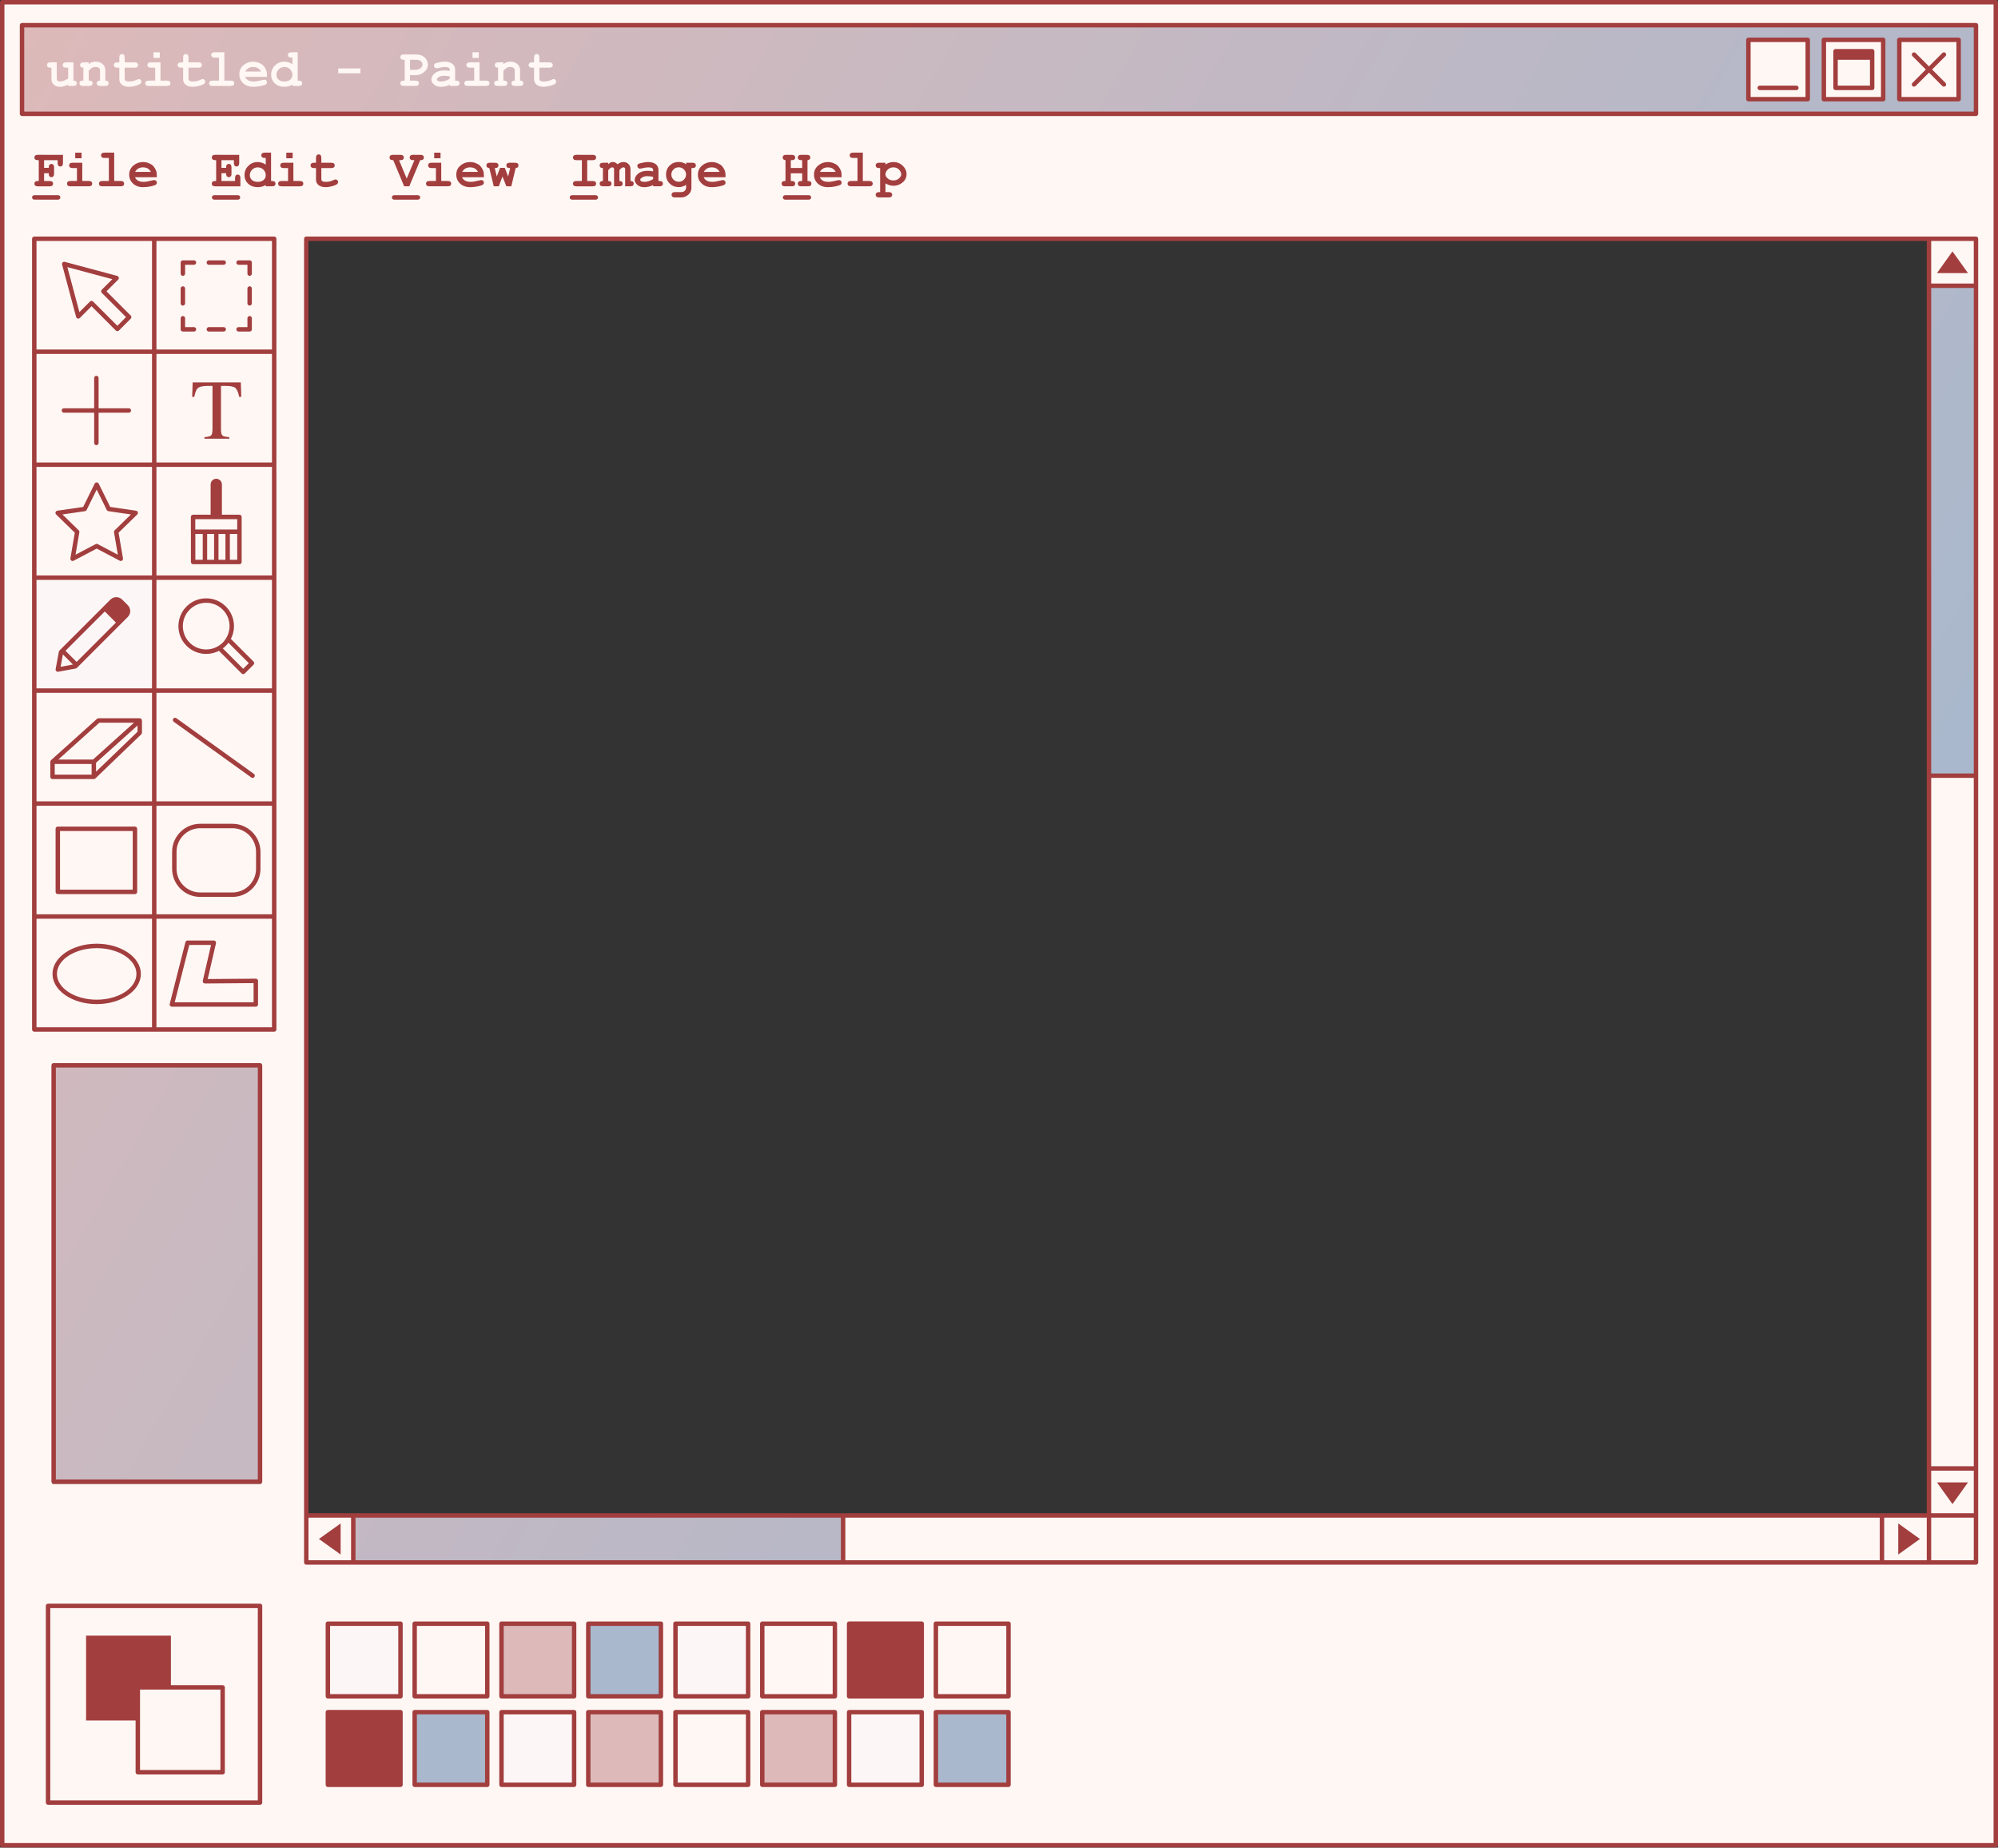
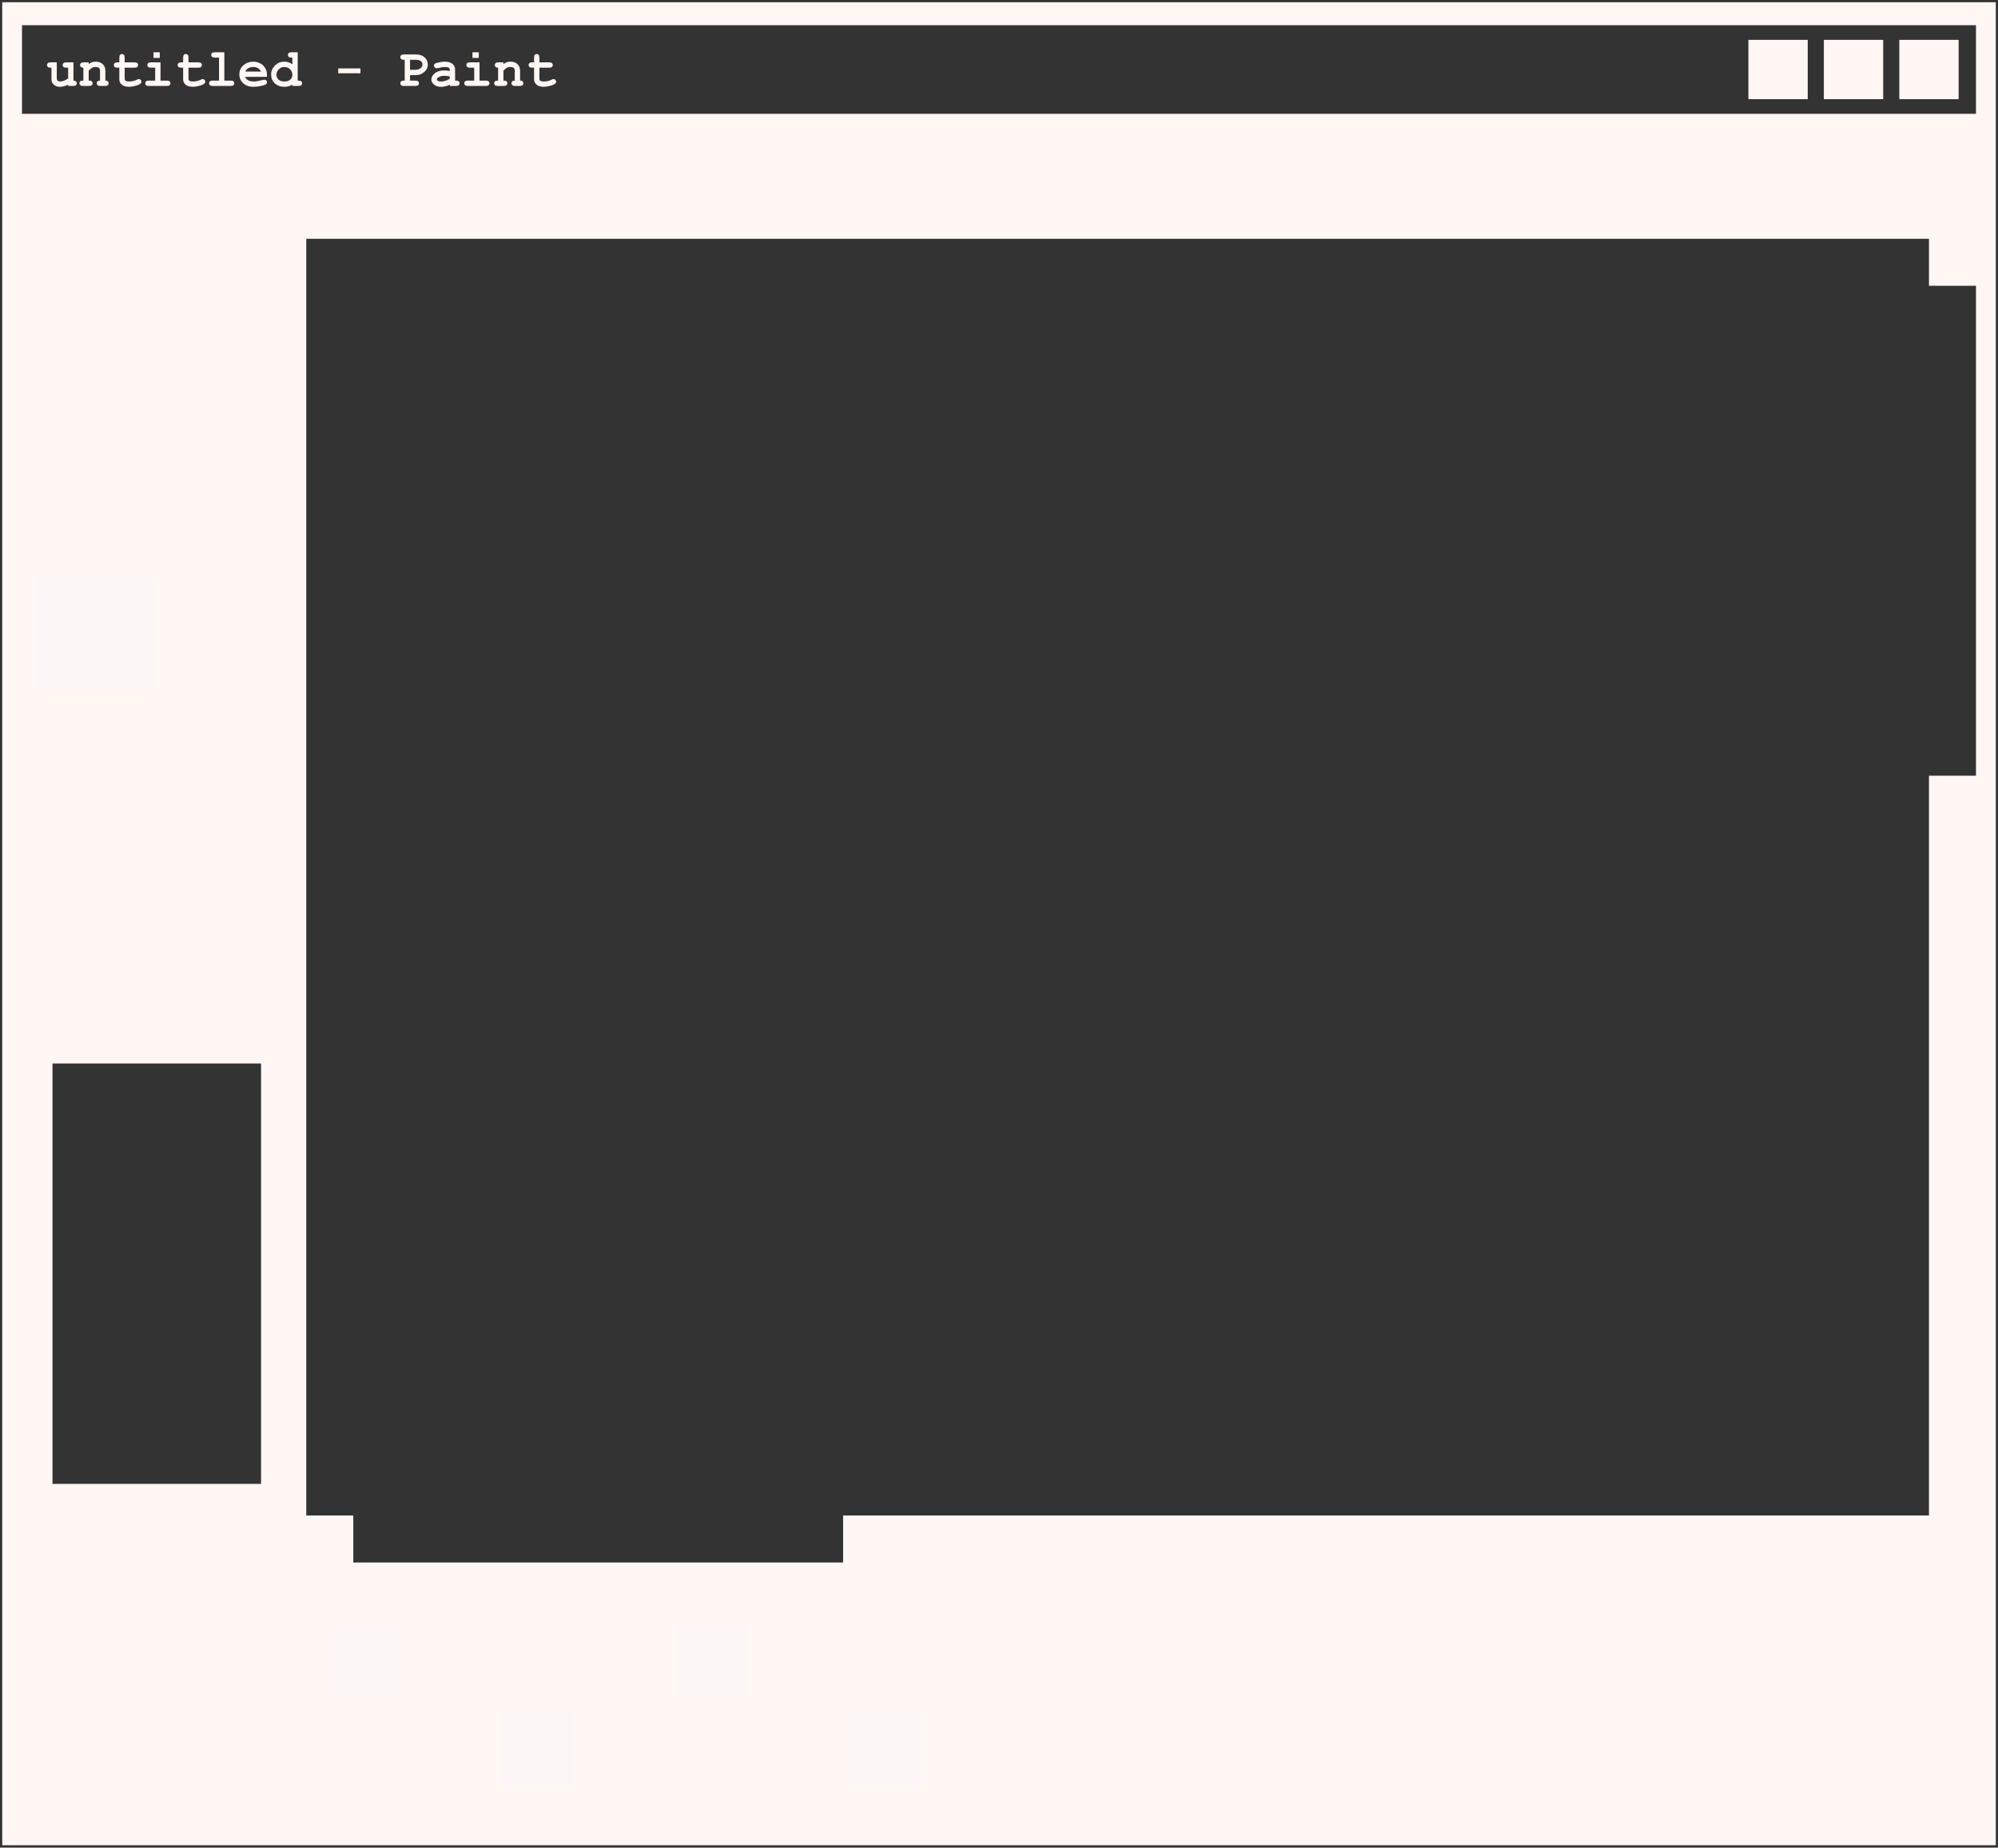
<svg xmlns="http://www.w3.org/2000/svg" xmlns:xlink="http://www.w3.org/1999/xlink" fill="#000000" height="417" preserveAspectRatio="xMidYMid meet" version="1" viewBox="0.0 0.0 451.0 417.0" width="451" zoomAndPan="magnify">
  <rect x="0.0" y="0.0" width="451.0" height="417.0" fill="#333333" stroke="none" />
  <g>
    <linearGradient gradientUnits="userSpaceOnUse" id="a" x1="-10.315" x2="393.823" xlink:actuate="onLoad" xlink:show="other" xlink:type="simple" y1="32.162" y2="265.492">
      <stop offset="0" stop-color="#ddb9b9" />
      <stop offset="1" stop-color="#a9b8cd" />
    </linearGradient>
-     <path d="M446.03,25.688H4.97v-20h441.06V25.688z M446.03,64.497h-10.611v110.569h10.611V64.497z M190.314,352.644v-10.611H79.744v10.611H190.314z M58.925,240.024H11.852v94.882h47.074V240.024z" fill="url(#a)" />
  </g>
  <g id="change1_1">
    <path d="M97.972,19.084c0.402,0.342,0.926,0.513,1.57,0.513c0.297,0,0.627-0.04,0.99-0.12s0.695-0.2,0.996-0.36 v0.281h1.406c0.289,0,0.495-0.056,0.618-0.167s0.185-0.255,0.185-0.431c0-0.18-0.062-0.325-0.185-0.437s-0.329-0.167-0.618-0.167 h-0.205v-2.473c0-0.559-0.206-0.999-0.618-1.321s-0.991-0.483-1.737-0.483c-0.25,0-0.529,0.024-0.838,0.073 s-0.611,0.114-0.908,0.196c-0.223,0.062-0.369,0.116-0.439,0.161s-0.125,0.104-0.164,0.179s-0.059,0.162-0.059,0.264 c0,0.18,0.056,0.327,0.167,0.442s0.247,0.173,0.407,0.173c0.117,0,0.281-0.025,0.492-0.076c0.566-0.141,1.027-0.211,1.383-0.211 c0.434,0,0.728,0.057,0.882,0.17s0.231,0.26,0.231,0.439v0.287c-0.477-0.078-0.896-0.117-1.26-0.117 c-0.906,0-1.616,0.216-2.13,0.647s-0.771,0.899-0.771,1.403C97.369,18.364,97.57,18.742,97.972,19.084z M98.939,17.464 c0.352-0.238,0.771-0.357,1.26-0.357c0.406,0,0.85,0.047,1.33,0.141v0.516c-0.285,0.195-0.61,0.35-0.976,0.463 s-0.692,0.17-0.981,0.17c-0.34,0-0.607-0.064-0.803-0.193c-0.105-0.07-0.158-0.162-0.158-0.275 C98.611,17.771,98.72,17.616,98.939,17.464z M104.983,19.23c-0.123-0.111-0.185-0.257-0.185-0.437c0-0.176,0.062-0.319,0.185-0.431 s0.329-0.167,0.618-0.167h1.441v-2.918h-0.967c-0.285,0-0.49-0.056-0.615-0.167s-0.188-0.257-0.188-0.437 c0-0.176,0.062-0.319,0.185-0.431s0.329-0.167,0.618-0.167h2.168v4.119h1.441c0.289,0,0.495,0.056,0.618,0.167 s0.185,0.257,0.185,0.437c0,0.176-0.062,0.319-0.185,0.431s-0.329,0.167-0.618,0.167h-4.084 C105.312,19.397,105.106,19.342,104.983,19.23z M108.08,13.069h-1.43v-1.271h1.43V13.069z M119.502,15.111 c-0.123-0.111-0.185-0.257-0.185-0.437c0-0.176,0.062-0.319,0.185-0.431s0.329-0.167,0.618-0.167h0.434v-1.084 c0-0.289,0.056-0.495,0.167-0.618s0.257-0.185,0.437-0.185c0.176,0,0.319,0.062,0.431,0.185s0.167,0.329,0.167,0.618v1.084h2.221 c0.289,0,0.495,0.056,0.618,0.167s0.185,0.257,0.185,0.437c0,0.176-0.062,0.319-0.185,0.431s-0.329,0.167-0.618,0.167h-2.221v2.408 c0,0.258,0.053,0.428,0.158,0.51c0.164,0.129,0.457,0.193,0.879,0.193c0.613,0,1.18-0.131,1.699-0.393 c0.199-0.102,0.355-0.152,0.469-0.152c0.156,0,0.292,0.059,0.407,0.176s0.173,0.26,0.173,0.428c0,0.156-0.062,0.291-0.188,0.404 c-0.191,0.184-0.569,0.353-1.134,0.507s-1.04,0.231-1.427,0.231c-0.746,0-1.306-0.161-1.679-0.483s-0.56-0.718-0.56-1.187v-2.643 h-0.434C119.832,15.278,119.625,15.223,119.502,15.111z M425.083,22.383h-13.391V8.992h13.391V22.383z M408.05,22.383h-13.391 V8.992h13.391V22.383z M112.433,18.196v-2.918c-0.254,0-0.441-0.057-0.562-0.17s-0.182-0.258-0.182-0.434s0.062-0.319,0.185-0.431 s0.329-0.167,0.618-0.167h1.143v0.404c0.219-0.188,0.46-0.328,0.724-0.422s0.55-0.141,0.858-0.141c0.711,0,1.273,0.221,1.688,0.662 c0.328,0.352,0.492,0.812,0.492,1.383v2.232c0.254,0,0.441,0.056,0.562,0.167s0.182,0.257,0.182,0.437 c0,0.176-0.062,0.319-0.185,0.431s-0.329,0.167-0.618,0.167h-1.084c-0.289,0-0.495-0.056-0.618-0.167s-0.185-0.257-0.185-0.437 c0-0.176,0.061-0.319,0.182-0.431s0.309-0.167,0.562-0.167v-2.268c0-0.262-0.07-0.453-0.211-0.574 c-0.184-0.156-0.459-0.234-0.826-0.234c-0.277,0-0.521,0.054-0.729,0.161s-0.474,0.335-0.794,0.683v2.232 c0.309,0,0.508,0.029,0.598,0.088c0.191,0.117,0.287,0.289,0.287,0.516c0,0.176-0.062,0.319-0.185,0.431s-0.329,0.167-0.618,0.167 h-1.365c-0.289,0-0.495-0.056-0.618-0.167s-0.185-0.257-0.185-0.437c0-0.219,0.094-0.389,0.281-0.51 C111.923,18.226,112.125,18.196,112.433,18.196z M442.115,22.383h-13.391V8.992h13.391V22.383z M40.29,15.111 c-0.123-0.111-0.185-0.257-0.185-0.437c0-0.176,0.062-0.319,0.185-0.431s0.329-0.167,0.618-0.167h0.434v-1.084 c0-0.289,0.056-0.495,0.167-0.618s0.257-0.185,0.437-0.185c0.176,0,0.319,0.062,0.431,0.185s0.167,0.329,0.167,0.618v1.084h2.221 c0.289,0,0.495,0.056,0.618,0.167s0.185,0.257,0.185,0.437c0,0.176-0.062,0.319-0.185,0.431s-0.329,0.167-0.618,0.167h-2.221v2.408 c0,0.258,0.053,0.428,0.158,0.51c0.164,0.129,0.457,0.193,0.879,0.193c0.613,0,1.18-0.131,1.699-0.393 c0.199-0.102,0.355-0.152,0.469-0.152c0.156,0,0.292,0.059,0.407,0.176s0.173,0.26,0.173,0.428c0,0.156-0.062,0.291-0.188,0.404 c-0.191,0.184-0.569,0.353-1.134,0.507s-1.04,0.231-1.427,0.231c-0.746,0-1.306-0.161-1.679-0.483s-0.56-0.718-0.56-1.187v-2.643 h-0.434C40.619,15.278,40.413,15.223,40.29,15.111z M91.164,18.196c-0.285,0-0.49,0.056-0.615,0.167s-0.188,0.255-0.188,0.431 c0,0.18,0.062,0.325,0.185,0.437s0.329,0.167,0.618,0.167h2.602c0.289,0,0.495-0.056,0.618-0.167s0.185-0.255,0.185-0.431 c0-0.18-0.062-0.325-0.185-0.437s-0.329-0.167-0.618-0.167h-1.213V16.96h1.137c0.484,0,0.874-0.058,1.169-0.173 s0.584-0.287,0.867-0.516s0.485-0.46,0.606-0.694c0.16-0.312,0.24-0.645,0.24-0.996c0-0.637-0.237-1.177-0.712-1.62 s-1.118-0.665-1.931-0.665l-2.766-0.006c-0.289,0-0.495,0.056-0.618,0.167s-0.185,0.257-0.185,0.437s0.062,0.325,0.185,0.437 s0.329,0.167,0.618,0.167h0.188v4.699H91.164z M92.552,13.497h1.383c0.461,0,0.815,0.105,1.063,0.316s0.372,0.457,0.372,0.738 c0,0.332-0.153,0.616-0.46,0.853s-0.722,0.354-1.245,0.354h-1.113V13.497z M18.818,18.196v-2.918c-0.254,0-0.441-0.057-0.562-0.17 s-0.182-0.258-0.182-0.434s0.062-0.319,0.185-0.431s0.329-0.167,0.618-0.167h1.143v0.404c0.219-0.188,0.46-0.328,0.724-0.422 s0.55-0.141,0.858-0.141c0.711,0,1.273,0.221,1.688,0.662c0.328,0.352,0.492,0.812,0.492,1.383v2.232 c0.254,0,0.441,0.056,0.562,0.167s0.182,0.257,0.182,0.437c0,0.176-0.062,0.319-0.185,0.431s-0.329,0.167-0.618,0.167h-1.084 c-0.289,0-0.495-0.056-0.618-0.167s-0.185-0.257-0.185-0.437c0-0.176,0.061-0.319,0.182-0.431s0.309-0.167,0.562-0.167v-2.268 c0-0.262-0.07-0.453-0.211-0.574c-0.184-0.156-0.459-0.234-0.826-0.234c-0.277,0-0.521,0.054-0.729,0.161s-0.474,0.335-0.794,0.683 v2.232c0.309,0,0.508,0.029,0.598,0.088c0.191,0.117,0.287,0.289,0.287,0.516c0,0.176-0.062,0.319-0.185,0.431 s-0.329,0.167-0.618,0.167h-1.365c-0.289,0-0.495-0.056-0.618-0.167s-0.185-0.257-0.185-0.437c0-0.219,0.094-0.389,0.281-0.51 C18.308,18.226,18.509,18.196,18.818,18.196z M10.793,15.111c-0.123-0.111-0.185-0.257-0.185-0.437 c0-0.176,0.062-0.319,0.185-0.431s0.329-0.167,0.618-0.167h1.406v3.574c0,0.254,0.062,0.44,0.185,0.56s0.312,0.179,0.565,0.179 c0.242,0,0.503-0.048,0.782-0.144s0.624-0.269,1.034-0.519v-2.449h-0.434c-0.289,0-0.495-0.056-0.618-0.167 s-0.185-0.257-0.185-0.437c0-0.176,0.062-0.319,0.185-0.431s0.329-0.167,0.618-0.167h1.635v4.119c0.254,0,0.441,0.057,0.562,0.17 s0.182,0.258,0.182,0.434s-0.062,0.319-0.185,0.431s-0.329,0.167-0.618,0.167h-1.143v-0.275c-0.344,0.156-0.672,0.273-0.984,0.352 s-0.609,0.117-0.891,0.117c-0.395,0-0.736-0.083-1.025-0.249s-0.518-0.396-0.686-0.688c-0.121-0.211-0.182-0.475-0.182-0.791 v-2.584h-0.205C11.123,15.278,10.917,15.223,10.793,15.111z M32.971,19.23c-0.123-0.111-0.185-0.257-0.185-0.437 c0-0.176,0.062-0.319,0.185-0.431s0.329-0.167,0.618-0.167h1.441v-2.918h-0.967c-0.285,0-0.49-0.056-0.615-0.167 s-0.188-0.257-0.188-0.437c0-0.176,0.062-0.319,0.185-0.431s0.329-0.167,0.618-0.167h2.168v4.119h1.441 c0.289,0,0.495,0.056,0.618,0.167s0.185,0.257,0.185,0.437c0,0.176-0.062,0.319-0.185,0.431s-0.329,0.167-0.618,0.167h-4.084 C33.3,19.397,33.094,19.342,32.971,19.23z M0.5,0.5v415.963h450V0.5H0.5z M58.925,334.906H11.852v-94.882h47.074V334.906z M446.03,175.066h-10.611v166.968H190.314v10.611H79.744v-10.611H69.134V53.886h366.286v10.611h10.611V175.066z M446.03,25.688 H4.97v-20h441.06V25.688z M25.887,15.111c-0.123-0.111-0.185-0.257-0.185-0.437c0-0.176,0.062-0.319,0.185-0.431 s0.329-0.167,0.618-0.167h0.434v-1.084c0-0.289,0.056-0.495,0.167-0.618s0.257-0.185,0.437-0.185c0.176,0,0.319,0.062,0.431,0.185 s0.167,0.329,0.167,0.618v1.084h2.221c0.289,0,0.495,0.056,0.618,0.167s0.185,0.257,0.185,0.437c0,0.176-0.062,0.319-0.185,0.431 s-0.329,0.167-0.618,0.167H28.14v2.408c0,0.258,0.053,0.428,0.158,0.51c0.164,0.129,0.457,0.193,0.879,0.193 c0.613,0,1.18-0.131,1.699-0.393c0.199-0.102,0.355-0.152,0.469-0.152c0.156,0,0.292,0.059,0.407,0.176s0.173,0.26,0.173,0.428 c0,0.156-0.062,0.291-0.188,0.404c-0.191,0.184-0.569,0.353-1.134,0.507s-1.04,0.231-1.427,0.231c-0.746,0-1.306-0.161-1.679-0.483 s-0.56-0.718-0.56-1.187v-2.643h-0.434C26.216,15.278,26.01,15.223,25.887,15.111z M64.21,19.591c0.32,0,0.63-0.041,0.929-0.123 s0.585-0.203,0.858-0.363v0.293h1.406c0.289,0,0.495-0.056,0.618-0.167s0.185-0.255,0.185-0.431c0-0.18-0.062-0.325-0.188-0.437 s-0.33-0.167-0.615-0.167h-0.205v-6.398h-1.406c-0.289,0-0.495,0.056-0.618,0.167s-0.185,0.257-0.185,0.437 c0,0.176,0.062,0.319,0.185,0.431s0.329,0.167,0.618,0.167h0.205v1.494c-0.293-0.191-0.59-0.335-0.891-0.431 s-0.607-0.144-0.92-0.144c-0.832,0-1.537,0.287-2.115,0.861s-0.867,1.268-0.867,2.08c0,0.777,0.275,1.427,0.826,1.948 S63.308,19.591,64.21,19.591z M62.927,15.636c0.348-0.344,0.771-0.516,1.271-0.516c0.504,0,0.93,0.172,1.277,0.516 s0.521,0.764,0.521,1.26c0,0.43-0.158,0.786-0.475,1.069s-0.758,0.425-1.324,0.425c-0.57,0-1.012-0.142-1.324-0.425 s-0.469-0.646-0.469-1.087C62.406,16.394,62.58,15.979,62.927,15.636z M81.361,16.538h-5.016v-1.096h5.016V16.538z M57.197,19.591 c0.559,0,1.141-0.065,1.746-0.196s0.986-0.269,1.143-0.413c0.117-0.109,0.176-0.242,0.176-0.398c0-0.172-0.055-0.314-0.164-0.428 s-0.244-0.17-0.404-0.17c-0.117,0-0.328,0.039-0.633,0.117c-0.738,0.191-1.33,0.287-1.775,0.287c-0.543,0-0.974-0.096-1.292-0.287 s-0.54-0.443-0.665-0.756h4.928v-0.51c0-0.391-0.062-0.734-0.188-1.031c-0.184-0.426-0.416-0.783-0.697-1.072 c-0.199-0.199-0.503-0.385-0.911-0.557s-0.856-0.258-1.345-0.258c-0.812,0-1.53,0.265-2.153,0.794s-0.935,1.216-0.935,2.06 c0,0.793,0.288,1.461,0.864,2.004S56.236,19.591,57.197,19.591z M56.089,15.375c0.297-0.17,0.648-0.255,1.055-0.255 c0.41,0,0.764,0.085,1.061,0.255s0.537,0.427,0.721,0.771h-3.562C55.55,15.802,55.792,15.545,56.089,15.375z M47.379,19.23 c-0.123-0.111-0.185-0.257-0.185-0.437c0-0.176,0.062-0.319,0.185-0.431s0.329-0.167,0.618-0.167h1.441v-5.197h-0.967 c-0.285,0-0.49-0.056-0.615-0.167s-0.188-0.257-0.188-0.437c0-0.176,0.062-0.319,0.185-0.431s0.329-0.167,0.618-0.167h2.168v6.398 h1.441c0.289,0,0.495,0.056,0.618,0.167s0.185,0.257,0.185,0.437c0,0.176-0.062,0.319-0.185,0.431s-0.329,0.167-0.618,0.167h-4.084 C47.708,19.397,47.502,19.342,47.379,19.23z M36.068,13.069h-1.43v-1.271h1.43V13.069z" fill="#fff7f4" />
  </g>
  <g id="change2_1">
    <path d="M34.815,155.866H7.739v-25.495h27.076V155.866z M90.403,366.454H74.01v16.393h16.393V366.454z M129.592,386.428H113.2v16.393h16.393V386.428z M168.868,366.454h-16.393v16.393h16.393V366.454z M208.057,386.428h-16.393v16.393 h16.393V386.428z" fill="#fcf7f6" />
  </g>
  <g id="change3_1">
-     <path d="M129.592,382.846H113.2v-16.393h16.393V382.846z M149.181,386.428h-16.393v16.393h16.393V386.428z M188.457,386.428h-16.393v16.393h16.393V386.428z" fill="#ddb9b9" />
-   </g>
+     </g>
  <g id="change4_1">
-     <path d="M109.992,402.821H93.599v-16.393h16.393V402.821z M149.181,366.454h-16.393v16.393h16.393V366.454z M227.646,386.428h-16.393v16.393h16.393V386.428z" fill="#a9b8cd" />
-   </g>
+     </g>
  <g id="change5_1">
-     <path d="M450.5,0H0.5C0.224,0,0,0.224,0,0.5v415.963c0,0.276,0.224,0.5,0.5,0.5h450c0.276,0,0.5-0.224,0.5-0.5V0.5 C451,0.224,450.776,0,450.5,0z M450,415.963H1V1h449V415.963z M4.97,26.188H446.03c0.276,0,0.5-0.224,0.5-0.5v-20 c0-0.276-0.224-0.5-0.5-0.5H4.97c-0.276,0-0.5,0.224-0.5,0.5v20C4.47,25.964,4.694,26.188,4.97,26.188z M5.47,6.188H445.53v19H5.47 V6.188z M408.051,8.492h-13.392c-0.276,0-0.5,0.224-0.5,0.5v13.391c0,0.276,0.224,0.5,0.5,0.5h13.392c0.276,0,0.5-0.224,0.5-0.5 V8.992C408.551,8.716,408.327,8.492,408.051,8.492z M407.551,21.883h-12.392V9.492h12.392V21.883z M425.083,8.492h-13.392 c-0.276,0-0.5,0.224-0.5,0.5v13.391c0,0.276,0.224,0.5,0.5,0.5h13.392c0.276,0,0.5-0.224,0.5-0.5V8.992 C425.583,8.716,425.359,8.492,425.083,8.492z M424.583,21.883h-12.392V9.492h12.392V21.883z M442.115,8.492h-13.392 c-0.276,0-0.5,0.224-0.5,0.5v13.391c0,0.276,0.224,0.5,0.5,0.5h13.392c0.276,0,0.5-0.224,0.5-0.5V8.992 C442.615,8.716,442.392,8.492,442.115,8.492z M441.615,21.883h-12.392V9.492h12.392V21.883z M414.328,20.332h8.269 c0.276,0,0.5-0.224,0.5-0.5v-8.269c0-0.276-0.224-0.5-0.5-0.5h-8.269c-0.276,0-0.5,0.224-0.5,0.5v8.269 C413.828,20.108,414.052,20.332,414.328,20.332z M414.828,19.332v-5.837h7.269v5.837H414.828z M396.721,19.832 c0-0.276,0.224-0.5,0.5-0.5h8.269c0.276,0,0.5,0.224,0.5,0.5s-0.224,0.5-0.5,0.5h-8.269 C396.944,20.332,396.721,20.108,396.721,19.832z M431.69,18.709l3.022-3.022l-3.022-3.022c-0.195-0.195-0.195-0.512,0-0.707 s0.512-0.195,0.707,0l3.022,3.022l3.022-3.022c0.195-0.195,0.512-0.195,0.707,0s0.195,0.512,0,0.707l-3.022,3.022l3.022,3.022 c0.195,0.195,0.195,0.512,0,0.707c-0.098,0.098-0.226,0.146-0.354,0.146s-0.256-0.049-0.354-0.146l-3.022-3.022l-3.022,3.022 c-0.098,0.098-0.226,0.146-0.354,0.146s-0.256-0.049-0.354-0.146C431.495,19.221,431.495,18.905,431.69,18.709z M8.751,40.849 V36.15H8.563c-0.289,0-0.495-0.056-0.618-0.167s-0.185-0.257-0.185-0.437s0.062-0.325,0.185-0.437s0.329-0.167,0.618-0.167 l5.654,0.006v1.834c0,0.285-0.056,0.489-0.167,0.612s-0.257,0.185-0.437,0.185c-0.176,0-0.319-0.061-0.431-0.182 s-0.167-0.326-0.167-0.615V36.15H9.952v1.74h1.055c0-0.312,0.029-0.514,0.088-0.604C11.216,37.095,11.388,37,11.61,37 c0.176,0,0.319,0.062,0.431,0.185s0.167,0.329,0.167,0.618v1.383c0,0.289-0.056,0.495-0.167,0.618s-0.257,0.185-0.437,0.185 c-0.219,0-0.389-0.096-0.51-0.287c-0.059-0.09-0.088-0.293-0.088-0.609H9.952v1.758h1.23c0.289,0,0.495,0.056,0.618,0.167 s0.185,0.257,0.185,0.437c0,0.176-0.062,0.319-0.185,0.431s-0.329,0.167-0.618,0.167H8.563c-0.289,0-0.495-0.056-0.618-0.167 s-0.185-0.257-0.185-0.437c0-0.176,0.062-0.319,0.188-0.431s0.33-0.167,0.615-0.167H8.751z M17.37,40.849v-2.918h-0.967 c-0.285,0-0.49-0.056-0.615-0.167s-0.188-0.257-0.188-0.437c0-0.176,0.062-0.319,0.185-0.431s0.329-0.167,0.618-0.167h2.168v4.119 h1.441c0.289,0,0.495,0.056,0.618,0.167s0.185,0.257,0.185,0.437c0,0.176-0.062,0.319-0.185,0.431s-0.329,0.167-0.618,0.167h-4.084 c-0.289,0-0.495-0.056-0.618-0.167s-0.185-0.257-0.185-0.437c0-0.176,0.062-0.319,0.185-0.431s0.329-0.167,0.618-0.167H17.37z M18.407,34.451v1.271h-1.43v-1.271H18.407z M24.577,40.849v-5.197H23.61c-0.285,0-0.49-0.056-0.615-0.167 s-0.188-0.257-0.188-0.437c0-0.176,0.062-0.319,0.185-0.431s0.329-0.167,0.618-0.167h2.168v6.398h1.441 c0.289,0,0.495,0.056,0.618,0.167s0.185,0.257,0.185,0.437c0,0.176-0.062,0.319-0.185,0.431s-0.329,0.167-0.618,0.167h-4.084 c-0.289,0-0.495-0.056-0.618-0.167s-0.185-0.257-0.185-0.437c0-0.176,0.062-0.319,0.185-0.431s0.329-0.167,0.618-0.167H24.577z M35.394,39.49c0-0.391-0.062-0.734-0.188-1.031c-0.184-0.426-0.416-0.783-0.697-1.072c-0.199-0.199-0.503-0.385-0.911-0.557 s-0.856-0.258-1.345-0.258c-0.812,0-1.53,0.265-2.153,0.794s-0.935,1.216-0.935,2.06c0,0.793,0.288,1.461,0.864,2.004 s1.345,0.814,2.306,0.814c0.559,0,1.141-0.065,1.746-0.196s0.986-0.269,1.143-0.413c0.117-0.109,0.176-0.242,0.176-0.398 c0-0.172-0.055-0.314-0.164-0.428s-0.244-0.17-0.404-0.17c-0.117,0-0.328,0.039-0.633,0.117c-0.738,0.191-1.33,0.287-1.775,0.287 c-0.543,0-0.974-0.096-1.292-0.287s-0.54-0.443-0.665-0.756h4.928V39.49z M30.501,38.798c0.188-0.344,0.43-0.601,0.727-0.771 s0.648-0.255,1.055-0.255c0.41,0,0.764,0.085,1.061,0.255s0.537,0.427,0.721,0.771H30.501z M48.793,40.849V36.15h-0.188 c-0.289,0-0.495-0.056-0.618-0.167s-0.185-0.257-0.185-0.437s0.062-0.325,0.185-0.437s0.329-0.167,0.618-0.167l5.391,0.006v1.828 c0,0.285-0.055,0.489-0.164,0.612s-0.254,0.185-0.434,0.185s-0.325-0.061-0.437-0.182s-0.167-0.326-0.167-0.615V36.15h-2.801v1.734 h1.055c0-0.312,0.029-0.514,0.088-0.604c0.121-0.191,0.293-0.287,0.516-0.287c0.176,0,0.319,0.062,0.431,0.185 s0.167,0.329,0.167,0.618v1.383c0,0.262-0.031,0.438-0.094,0.527c-0.125,0.184-0.293,0.275-0.504,0.275 c-0.223,0-0.395-0.096-0.516-0.287c-0.059-0.09-0.088-0.293-0.088-0.609h-1.055v1.764h3.064v-0.65c0-0.289,0.056-0.495,0.167-0.618 s0.257-0.185,0.437-0.185c0.176,0,0.319,0.062,0.431,0.185s0.167,0.329,0.167,0.618v1.852h-5.654c-0.289,0-0.495-0.056-0.618-0.167 s-0.185-0.257-0.185-0.437c0-0.176,0.062-0.319,0.188-0.431s0.33-0.167,0.615-0.167H48.793z M59.094,36.715 c-0.301-0.096-0.607-0.144-0.92-0.144c-0.832,0-1.537,0.287-2.115,0.861s-0.867,1.268-0.867,2.08c0,0.777,0.275,1.427,0.826,1.948 s1.277,0.782,2.18,0.782c0.32,0,0.63-0.041,0.929-0.123s0.585-0.203,0.858-0.363v0.293h1.406c0.289,0,0.495-0.056,0.618-0.167 s0.185-0.255,0.185-0.431c0-0.18-0.062-0.325-0.188-0.437s-0.33-0.167-0.615-0.167h-0.205v-6.398h-1.406 c-0.289,0-0.495,0.056-0.618,0.167s-0.185,0.257-0.185,0.437c0,0.176,0.062,0.319,0.185,0.431s0.329,0.167,0.618,0.167h0.205v1.494 C59.691,36.955,59.395,36.811,59.094,36.715z M59.51,40.618c-0.316,0.283-0.758,0.425-1.324,0.425c-0.57,0-1.012-0.142-1.324-0.425 s-0.469-0.646-0.469-1.087c0-0.484,0.174-0.898,0.521-1.242s0.771-0.516,1.271-0.516c0.504,0,0.93,0.172,1.277,0.516 s0.521,0.764,0.521,1.26C59.984,39.978,59.826,40.334,59.51,40.618z M66.061,34.451v1.271h-1.43v-1.271H66.061z M68.284,41.016 c0.123,0.111,0.185,0.257,0.185,0.437c0,0.176-0.062,0.319-0.185,0.431s-0.329,0.167-0.618,0.167h-4.084 c-0.289,0-0.495-0.056-0.618-0.167s-0.185-0.257-0.185-0.437c0-0.176,0.062-0.319,0.185-0.431s0.329-0.167,0.618-0.167h1.441 v-2.918h-0.967c-0.285,0-0.49-0.056-0.615-0.167s-0.188-0.257-0.188-0.437c0-0.176,0.062-0.319,0.185-0.431 s0.329-0.167,0.618-0.167h2.168v4.119h1.441C67.955,40.849,68.161,40.905,68.284,41.016z M72.535,35.646v1.084h2.221 c0.289,0,0.495,0.056,0.618,0.167s0.185,0.257,0.185,0.437c0,0.176-0.062,0.319-0.185,0.431s-0.329,0.167-0.618,0.167h-2.221v2.408 c0,0.258,0.053,0.428,0.158,0.51c0.164,0.129,0.457,0.193,0.879,0.193c0.613,0,1.18-0.131,1.699-0.393 c0.199-0.102,0.355-0.152,0.469-0.152c0.156,0,0.292,0.059,0.407,0.176s0.173,0.26,0.173,0.428c0,0.156-0.062,0.291-0.188,0.404 c-0.191,0.184-0.569,0.353-1.134,0.507s-1.04,0.231-1.427,0.231c-0.746,0-1.306-0.161-1.679-0.483s-0.56-0.718-0.56-1.187v-2.643 H70.9c-0.289,0-0.495-0.056-0.618-0.167s-0.185-0.257-0.185-0.437c0-0.176,0.062-0.319,0.185-0.431s0.329-0.167,0.618-0.167h0.434 v-1.084c0-0.289,0.056-0.495,0.167-0.618s0.257-0.185,0.437-0.185c0.176,0,0.319,0.062,0.431,0.185S72.535,35.357,72.535,35.646z M90.356,36.15h-0.281l1.729,4.148l1.74-4.148h-0.275c-0.289,0-0.495-0.056-0.618-0.167s-0.185-0.257-0.185-0.437 s0.062-0.325,0.185-0.437s0.329-0.167,0.618-0.167l1.611,0.006c0.289,0,0.495,0.055,0.618,0.164s0.185,0.254,0.185,0.434 c0,0.215-0.094,0.385-0.281,0.51c-0.09,0.062-0.273,0.094-0.551,0.094l-2.467,5.9h-1.154l-2.461-5.9 c-0.281,0-0.467-0.031-0.557-0.094c-0.188-0.121-0.281-0.291-0.281-0.51c0-0.18,0.062-0.325,0.185-0.437s0.329-0.167,0.618-0.167 l1.623,0.006c0.285,0,0.489,0.055,0.612,0.164s0.185,0.254,0.185,0.434s-0.061,0.325-0.182,0.437S90.646,36.15,90.356,36.15z M99.438,34.451v1.271h-1.43v-1.271H99.438z M98.401,40.849v-2.918h-0.967c-0.285,0-0.49-0.056-0.615-0.167 s-0.188-0.257-0.188-0.437c0-0.176,0.062-0.319,0.185-0.431s0.329-0.167,0.618-0.167h2.168v4.119h1.441 c0.289,0,0.495,0.056,0.618,0.167s0.185,0.257,0.185,0.437c0,0.176-0.062,0.319-0.185,0.431s-0.329,0.167-0.618,0.167H96.96 c-0.289,0-0.495-0.056-0.618-0.167s-0.185-0.257-0.185-0.437c0-0.176,0.062-0.319,0.185-0.431s0.329-0.167,0.618-0.167H98.401z M109.224,39.49c0-0.391-0.062-0.734-0.188-1.031c-0.184-0.426-0.416-0.783-0.697-1.072c-0.199-0.199-0.503-0.385-0.911-0.557 s-0.856-0.258-1.345-0.258c-0.812,0-1.53,0.265-2.153,0.794s-0.935,1.216-0.935,2.06c0,0.793,0.288,1.461,0.864,2.004 s1.345,0.814,2.306,0.814c0.559,0,1.141-0.065,1.746-0.196s0.986-0.269,1.143-0.413c0.117-0.109,0.176-0.242,0.176-0.398 c0-0.172-0.055-0.314-0.164-0.428s-0.244-0.17-0.404-0.17c-0.117,0-0.328,0.039-0.633,0.117c-0.738,0.191-1.33,0.287-1.775,0.287 c-0.543,0-0.974-0.096-1.292-0.287s-0.54-0.443-0.665-0.756h4.928V39.49z M104.331,38.798c0.188-0.344,0.43-0.601,0.727-0.771 s0.648-0.255,1.055-0.255c0.41,0,0.764,0.085,1.061,0.255s0.537,0.427,0.721,0.771H104.331z M112.3,37.791 c-0.105,0.094-0.312,0.141-0.621,0.141l0.457,1.904l0.744-1.951h1.066l0.75,1.951l0.469-1.904c-0.297,0-0.492-0.029-0.586-0.088 c-0.188-0.121-0.281-0.293-0.281-0.516c0-0.176,0.062-0.319,0.185-0.431s0.329-0.167,0.618-0.167h1.131 c0.289,0,0.495,0.056,0.618,0.167s0.185,0.257,0.185,0.437c0,0.16-0.054,0.296-0.161,0.407s-0.267,0.175-0.478,0.19l-0.984,4.119 h-1.113l-0.879-2.215l-0.832,2.215h-1.131l-1.008-4.119c-0.219-0.012-0.384-0.073-0.495-0.185s-0.167-0.251-0.167-0.419 c0-0.176,0.062-0.319,0.185-0.431s0.329-0.167,0.618-0.167h1.119c0.289,0,0.495,0.056,0.618,0.167s0.185,0.257,0.185,0.437 S112.44,37.666,112.3,37.791z M177.305,40.849V36.15c-0.211-0.02-0.37-0.084-0.478-0.193s-0.161-0.246-0.161-0.41 c0-0.18,0.062-0.325,0.185-0.437s0.329-0.167,0.618-0.167l1.225,0.006c0.289,0,0.495,0.055,0.618,0.164s0.185,0.254,0.185,0.434 s-0.062,0.325-0.185,0.437s-0.329,0.167-0.618,0.167h-0.188v1.758h2.566V36.15h-0.188c-0.289,0-0.495-0.056-0.618-0.167 s-0.185-0.257-0.185-0.437s0.062-0.325,0.185-0.437s0.329-0.167,0.618-0.167l1.225,0.006c0.289,0,0.495,0.055,0.618,0.164 s0.185,0.254,0.185,0.434c0,0.164-0.054,0.301-0.161,0.41s-0.267,0.174-0.478,0.193v4.699c0.309,0,0.508,0.029,0.598,0.088 c0.191,0.121,0.287,0.293,0.287,0.516c0,0.176-0.062,0.319-0.185,0.431s-0.329,0.167-0.618,0.167h-1.471 c-0.289,0-0.495-0.056-0.618-0.167s-0.185-0.257-0.185-0.437c0-0.176,0.062-0.319,0.188-0.431s0.33-0.167,0.615-0.167h0.188v-1.74 h-2.566v1.74h0.188c0.289,0,0.495,0.056,0.618,0.167s0.185,0.257,0.185,0.437c0,0.176-0.062,0.319-0.185,0.431 s-0.329,0.167-0.618,0.167h-1.471c-0.289,0-0.495-0.056-0.618-0.167s-0.185-0.257-0.185-0.437c0-0.219,0.096-0.389,0.287-0.51 C176.801,40.875,177,40.845,177.305,40.849z M189.973,39.49c0-0.391-0.062-0.734-0.188-1.031c-0.184-0.426-0.416-0.783-0.697-1.072 c-0.199-0.199-0.503-0.385-0.911-0.557s-0.856-0.258-1.345-0.258c-0.812,0-1.53,0.265-2.153,0.794s-0.935,1.216-0.935,2.06 c0,0.793,0.288,1.461,0.864,2.004s1.345,0.814,2.306,0.814c0.559,0,1.141-0.065,1.746-0.196s0.986-0.269,1.143-0.413 c0.117-0.109,0.176-0.242,0.176-0.398c0-0.172-0.055-0.314-0.164-0.428s-0.244-0.17-0.404-0.17c-0.117,0-0.328,0.039-0.633,0.117 c-0.738,0.191-1.33,0.287-1.775,0.287c-0.543,0-0.974-0.096-1.292-0.287s-0.54-0.443-0.665-0.756h4.928V39.49z M185.081,38.798 c0.188-0.344,0.43-0.601,0.727-0.771s0.648-0.255,1.055-0.255c0.41,0,0.764,0.085,1.061,0.255s0.537,0.427,0.721,0.771H185.081z M193.559,40.849v-5.197h-0.967c-0.285,0-0.49-0.056-0.615-0.167s-0.188-0.257-0.188-0.437c0-0.176,0.062-0.319,0.185-0.431 s0.329-0.167,0.618-0.167h2.168v6.398h1.441c0.289,0,0.495,0.056,0.618,0.167s0.185,0.257,0.185,0.437 c0,0.176-0.062,0.319-0.185,0.431s-0.329,0.167-0.618,0.167h-4.084c-0.289,0-0.495-0.056-0.618-0.167s-0.185-0.257-0.185-0.437 c0-0.176,0.062-0.319,0.185-0.431s0.329-0.167,0.618-0.167H193.559z M198.463,43.357c-0.285,0-0.49,0.056-0.615,0.167 s-0.188,0.257-0.188,0.437c0,0.176,0.062,0.319,0.185,0.431s0.329,0.167,0.618,0.167h2.127c0.289,0,0.495-0.056,0.618-0.167 s0.185-0.255,0.185-0.431c0-0.18-0.062-0.325-0.185-0.437s-0.329-0.167-0.618-0.167h-0.721v-1.969 c0.297,0.18,0.596,0.314,0.896,0.404s0.605,0.135,0.914,0.135c0.715,0,1.357-0.215,1.928-0.645c0.684-0.516,1.025-1.17,1.025-1.963 c0-0.719-0.289-1.356-0.867-1.913s-1.277-0.835-2.098-0.835c-0.316,0-0.625,0.047-0.926,0.141s-0.592,0.236-0.873,0.428v-0.41 h-1.406c-0.289,0-0.495,0.056-0.618,0.167s-0.185,0.255-0.185,0.431c0,0.18,0.062,0.325,0.185,0.437s0.329,0.167,0.618,0.167h0.205 v5.426H198.463z M200.227,38.447c0.352-0.449,0.826-0.674,1.424-0.674c0.371,0,0.694,0.087,0.97,0.261s0.479,0.391,0.612,0.65 s0.199,0.474,0.199,0.642c0,0.332-0.17,0.648-0.51,0.949s-0.764,0.451-1.271,0.451c-0.504,0-0.927-0.151-1.269-0.454 s-0.513-0.614-0.513-0.935C199.87,39.052,199.989,38.755,200.227,38.447z M7.739,44.058h5.389c0.276,0,0.5,0.224,0.5,0.5 s-0.224,0.5-0.5,0.5H7.739c-0.276,0-0.5-0.224-0.5-0.5S7.462,44.058,7.739,44.058z M53.723,44.058c0.276,0,0.5,0.224,0.5,0.5 s-0.224,0.5-0.5,0.5h-5.389c-0.276,0-0.5-0.224-0.5-0.5s0.224-0.5,0.5-0.5H53.723z M94.347,44.058c0.276,0,0.5,0.224,0.5,0.5 s-0.224,0.5-0.5,0.5h-5.389c-0.276,0-0.5-0.224-0.5-0.5s0.224-0.5,0.5-0.5H94.347z M183.096,44.558c0,0.276-0.224,0.5-0.5,0.5 h-5.389c-0.276,0-0.5-0.224-0.5-0.5s0.224-0.5,0.5-0.5h5.389C182.872,44.058,183.096,44.282,183.096,44.558z M61.891,53.386H7.739 c-0.276,0-0.5,0.224-0.5,0.5v178.465c0,0.276,0.224,0.5,0.5,0.5h54.152c0.276,0,0.5-0.224,0.5-0.5V53.886 C62.391,53.61,62.167,53.386,61.891,53.386z M61.391,78.881H35.314V54.386h26.076V78.881z M34.314,105.376v24.495H8.239v-24.495 H34.314z M8.239,104.376V79.881h26.076v24.495H8.239z M34.314,130.871v24.495H8.239v-24.495H34.314z M34.314,156.366v24.495H8.239 v-24.495H34.314z M34.314,181.861v24.495H8.239v-24.495H34.314z M35.314,181.861h26.076v24.495H35.314V181.861z M35.314,180.861 v-24.495h26.076v24.495H35.314z M35.314,155.366v-24.495h26.076v24.495H35.314z M35.314,129.871v-24.495h26.076v24.495H35.314z M35.314,104.376V79.881h26.076v24.495H35.314z M34.314,54.386v24.495H8.239V54.386H34.314z M8.239,207.356h26.076v24.495H8.239 V207.356z M35.314,231.852v-24.495h26.076v24.495H35.314z M17.184,71.537c0.046,0.172,0.181,0.307,0.354,0.354 c0.174,0.046,0.357-0.003,0.483-0.129l2.643-2.643l5.472,5.472c0.094,0.094,0.221,0.146,0.354,0.146s0.26-0.053,0.354-0.146 l2.664-2.664c0.195-0.195,0.195-0.512,0-0.707l-5.471-5.471l2.643-2.644c0.126-0.126,0.176-0.311,0.129-0.483 s-0.181-0.307-0.354-0.354l-11.826-3.168c-0.174-0.047-0.357,0.003-0.483,0.129c-0.126,0.126-0.176,0.311-0.129,0.483 L17.184,71.537z M25.358,63.009l-2.384,2.385c-0.195,0.195-0.195,0.512,0,0.707l5.471,5.471l-1.957,1.957l-5.472-5.472 c-0.098-0.098-0.226-0.146-0.354-0.146s-0.256,0.049-0.354,0.146l-2.384,2.384l-2.72-10.153L25.358,63.009z M53.35,74.327 c0-0.276,0.224-0.5,0.5-0.5h2v-2c0-0.276,0.224-0.5,0.5-0.5s0.5,0.224,0.5,0.5v2.5c0,0.276-0.224,0.5-0.5,0.5h-2.5 C53.573,74.827,53.35,74.603,53.35,74.327z M46.638,74.327c0-0.276,0.224-0.5,0.5-0.5h3.356c0.276,0,0.5,0.224,0.5,0.5 s-0.224,0.5-0.5,0.5h-3.356C46.861,74.827,46.638,74.603,46.638,74.327z M40.781,74.327v-2.5c0-0.276,0.224-0.5,0.5-0.5 s0.5,0.224,0.5,0.5v2h2c0.276,0,0.5,0.224,0.5,0.5s-0.224,0.5-0.5,0.5h-2.5C41.005,74.827,40.781,74.603,40.781,74.327z M40.781,68.471v-3.356c0-0.276,0.224-0.5,0.5-0.5s0.5,0.224,0.5,0.5v3.356c0,0.276-0.224,0.5-0.5,0.5S40.781,68.747,40.781,68.471 z M40.781,61.758v-2.5c0-0.276,0.224-0.5,0.5-0.5h2.5c0.276,0,0.5,0.224,0.5,0.5s-0.224,0.5-0.5,0.5h-2v2 c0,0.276-0.224,0.5-0.5,0.5S40.781,62.035,40.781,61.758z M46.638,59.258c0-0.276,0.224-0.5,0.5-0.5h3.356 c0.276,0,0.5,0.224,0.5,0.5s-0.224,0.5-0.5,0.5h-3.356C46.861,59.758,46.638,59.535,46.638,59.258z M53.35,59.258 c0-0.276,0.224-0.5,0.5-0.5h2.5c0.276,0,0.5,0.224,0.5,0.5v2.5c0,0.276-0.224,0.5-0.5,0.5s-0.5-0.224-0.5-0.5v-2h-2 C53.573,59.758,53.35,59.535,53.35,59.258z M56.85,65.114v3.356c0,0.276-0.224,0.5-0.5,0.5s-0.5-0.224-0.5-0.5v-3.356 c0-0.276,0.224-0.5,0.5-0.5S56.85,64.838,56.85,65.114z M29.583,92.644c0,0.276-0.224,0.5-0.5,0.5h-6.827v6.827 c0,0.276-0.224,0.5-0.5,0.5s-0.5-0.224-0.5-0.5v-6.827h-6.827c-0.276,0-0.5-0.224-0.5-0.5s0.224-0.5,0.5-0.5h6.827v-6.827 c0-0.276,0.224-0.5,0.5-0.5s0.5,0.224,0.5,0.5v6.827h6.827C29.359,92.144,29.583,92.367,29.583,92.644z M54.46,89.567H54 c-0.225-1.026-0.511-1.694-0.858-2.004s-1.078-0.464-2.191-0.464h-1.069v9.835c0,0.74,0.115,1.199,0.347,1.376 c0.231,0.178,0.738,0.294,1.521,0.351v0.356h-5.603v-0.356c0.813-0.062,1.32-0.196,1.521-0.401c0.2-0.206,0.3-0.723,0.3-1.551 v-9.609h-1.079c-1.063,0-1.788,0.153-2.173,0.46s-0.674,0.976-0.867,2.008h-0.47l0.112-3.266h10.867L54.46,89.567z M12.67,116.116 l4.215,4.108l-0.995,5.801c-0.032,0.188,0.045,0.377,0.199,0.489c0.155,0.113,0.359,0.127,0.527,0.038l5.209-2.739l5.209,2.739 c0.073,0.039,0.153,0.058,0.233,0.058c0.104,0,0.207-0.032,0.294-0.096c0.154-0.112,0.231-0.301,0.199-0.489l-0.995-5.801 l4.215-4.108c0.136-0.133,0.185-0.332,0.126-0.512c-0.059-0.181-0.215-0.313-0.404-0.34l-5.824-0.847l-2.605-5.277 c-0.168-0.342-0.729-0.342-0.896,0l-2.604,5.277l-5.824,0.847c-0.188,0.027-0.345,0.159-0.404,0.34 C12.485,115.785,12.534,115.983,12.67,116.116z M19.176,115.369c0.163-0.023,0.304-0.126,0.376-0.273l2.272-4.604l2.273,4.604 c0.073,0.147,0.213,0.25,0.376,0.273l5.082,0.739l-3.677,3.584c-0.118,0.115-0.171,0.28-0.144,0.442l0.868,5.062l-4.545-2.39 c-0.073-0.039-0.153-0.058-0.233-0.058s-0.16,0.019-0.233,0.058l-4.545,2.39l0.868-5.062c0.028-0.162-0.026-0.328-0.144-0.442 l-3.677-3.584L19.176,115.369z M54.051,116.171h-3.964v-6.844c0-0.702-0.569-1.271-1.271-1.271c-0.702,0-1.271,0.569-1.271,1.271 v6.844h-3.964c-0.276,0-0.5,0.224-0.5,0.5v3.333c0,0.027,0.011,0.05,0.015,0.075v6.761c0,0.276,0.224,0.5,0.5,0.5h10.455 c0.276,0,0.5-0.224,0.5-0.5v-6.836v-3.333C54.551,116.395,54.327,116.171,54.051,116.171z M44.081,117.171h9.47v2.333h-9.47 V117.171z M48.323,120.505v5.836H46.76v-5.836H48.323z M49.323,120.505h1.563v5.836h-1.563V120.505z M44.096,120.505h1.665v5.836 h-1.665V120.505z M53.551,126.341h-1.665v-5.836h1.665V126.341z M57.229,149.316l-5.115-5.115c0.457-0.881,0.703-1.863,0.703-2.884 c0-1.676-0.652-3.251-1.837-4.436c-1.185-1.185-2.76-1.837-4.436-1.837s-3.251,0.652-4.436,1.837c-2.446,2.446-2.446,6.425,0,8.872 c1.223,1.223,2.83,1.834,4.436,1.834c0.991,0,1.982-0.235,2.883-0.701l5.116,5.116c0.098,0.098,0.226,0.146,0.354,0.146 s0.256-0.049,0.354-0.146l1.979-1.979c0.094-0.094,0.146-0.221,0.146-0.354S57.323,149.41,57.229,149.316z M42.815,145.046 c-2.056-2.056-2.056-5.402,0-7.458c0.996-0.996,2.32-1.544,3.729-1.544c1.408,0,2.732,0.548,3.729,1.544s1.544,2.32,1.544,3.729 c0,1.005-0.29,1.962-0.812,2.792c-0.058,0.094-0.122,0.182-0.184,0.27c-0.167,0.232-0.342,0.46-0.548,0.666 c-0.216,0.216-0.454,0.397-0.696,0.568c-0.079,0.056-0.157,0.112-0.241,0.164C47.301,147.051,44.583,146.814,42.815,145.046z M54.896,150.942l-4.602-4.602c0.012-0.009,0.021-0.02,0.033-0.029c0.226-0.171,0.445-0.353,0.651-0.559 c0.206-0.206,0.389-0.427,0.562-0.655c0.008-0.011,0.018-0.019,0.026-0.03l4.602,4.602L54.896,150.942z M12.7,151.472 c0.095,0.095,0.222,0.146,0.354,0.146c0.03,0,0.061-0.003,0.091-0.008l3.945-0.728c0.1-0.019,0.191-0.067,0.263-0.139l0.297-0.297 l9.227-9.227l0,0l0.06-0.06l0.293-0.293c0,0,0,0,0,0l1.608-1.609c0.359-0.358,0.556-0.835,0.556-1.342 c0-0.507-0.197-0.983-0.556-1.342l-1.24-1.24c-0.74-0.739-1.943-0.74-2.684,0l-1.609,1.609l-0.354,0.354l-9.227,9.227l-0.297,0.297 c-0.072,0.072-0.12,0.163-0.138,0.263l-0.728,3.945C12.532,151.19,12.584,151.356,12.7,151.472z M13.677,150.495l0.516-2.797 l2.281,2.281L13.677,150.495z M23.659,138.003l2.51,2.51l-8.874,8.874l-1.255-1.255l-1.255-1.255L23.659,138.003z M13.049,201.8 h17.414c0.276,0,0.5-0.224,0.5-0.5v-14.247c0-0.276-0.224-0.5-0.5-0.5H13.049c-0.276,0-0.5,0.224-0.5,0.5V201.3 C12.549,201.576,12.772,201.8,13.049,201.8z M13.549,187.553h16.414V200.8H13.549V187.553z M52.458,185.926h-7.269 c-3.495,0-6.339,2.844-6.339,6.339v3.823c0,3.496,2.844,6.339,6.339,6.339h7.269c3.496,0,6.339-2.844,6.339-6.339v-3.823 C58.797,188.77,55.953,185.926,52.458,185.926z M57.797,196.087c0,2.944-2.395,5.339-5.339,5.339h-7.269 c-2.944,0-5.339-2.395-5.339-5.339v-3.823c0-2.944,2.395-5.339,5.339-5.339h7.269c2.944,0,5.339,2.395,5.339,5.339V196.087z M21.825,212.991c-5.499,0-9.973,3.058-9.973,6.817s4.474,6.816,9.973,6.816c5.5,0,9.974-3.058,9.974-6.816 S27.324,212.991,21.825,212.991z M21.825,225.624c-4.948,0-8.973-2.609-8.973-5.816s4.025-5.817,8.973-5.817 c4.948,0,8.974,2.61,8.974,5.817S26.773,225.624,21.825,225.624z M57.737,220.879l-10.848,0.084l1.866-8.084 c0.034-0.148-0.001-0.304-0.096-0.424c-0.095-0.119-0.239-0.188-0.391-0.188h-5.926c-0.229,0-0.428,0.155-0.484,0.377 l-3.548,13.945c-0.038,0.149-0.005,0.308,0.09,0.43s0.24,0.193,0.395,0.193h18.947c0.276,0,0.5-0.224,0.5-0.5v-5.332 c0-0.133-0.053-0.261-0.148-0.354C57.999,220.93,57.874,220.893,57.737,220.879z M57.241,226.211H39.438l3.293-12.945h4.909 l-1.867,8.089c-0.034,0.149,0.001,0.306,0.097,0.425c0.096,0.12,0.229,0.171,0.394,0.188l10.977-0.085V226.211z M57.425,175.357 c-0.098,0.136-0.251,0.208-0.407,0.208c-0.101,0-0.203-0.03-0.291-0.094l-17.502-12.568c-0.225-0.161-0.276-0.474-0.115-0.698 c0.16-0.226,0.472-0.276,0.698-0.115l17.502,12.568C57.535,174.821,57.586,175.133,57.425,175.357z M11.358,175.334 c0,0.276,0.224,0.5,0.5,0.5h9.319c0.065,0,0.129-0.013,0.189-0.038c0.034-0.014,0.061-0.038,0.09-0.058 c0.022-0.015,0.047-0.024,0.067-0.043l10.368-9.971c0.098-0.094,0.153-0.224,0.153-0.36v-2.752c0-0.034-0.021-0.061-0.028-0.093 c-0.005-0.029,0.005-0.058-0.006-0.086c-0.006-0.017-0.024-0.025-0.032-0.04c-0.024-0.048-0.057-0.083-0.095-0.12 c-0.032-0.033-0.06-0.063-0.1-0.086c-0.014-0.008-0.021-0.024-0.036-0.031c-0.035-0.016-0.073-0.007-0.11-0.014 c-0.033-0.007-0.059-0.029-0.094-0.029h-9.318c-0.124,0-0.243,0.045-0.334,0.128l-10.369,9.32 c-0.003,0.003-0.003,0.007-0.005,0.009c-0.063,0.059-0.106,0.136-0.131,0.221c-0.006,0.021-0.009,0.04-0.012,0.061 c-0.005,0.027-0.016,0.052-0.016,0.081V175.334z M12.358,172.431h8.319v2.403h-8.319V172.431z M21.677,174.16v-2.005l9.368-8.421 v1.417L21.677,174.16z M22.418,163.111h7.822l-9.256,8.32h-7.823L22.418,163.111z M58.695,361.943H10.848 c-0.276,0-0.5,0.224-0.5,0.5v44.388c0,0.276,0.224,0.5,0.5,0.5h47.848c0.276,0,0.5-0.224,0.5-0.5v-44.388 C59.195,362.167,58.972,361.943,58.695,361.943z M58.195,406.331H11.348v-43.388h46.848V406.331z M30.607,399.983 c0,0.276,0.224,0.5,0.5,0.5h19.149c0.276,0,0.5-0.224,0.5-0.5v-19.149c0-0.276-0.224-0.5-0.5-0.5H38.58v-11.176H19.43v19.15h11.177 V399.983z M49.756,399.483H31.607v-18.149h18.149V399.483z M58.695,239.942H12.109c-0.276,0-0.5,0.224-0.5,0.5v93.964 c0,0.276,0.224,0.5,0.5,0.5h46.586c0.276,0,0.5-0.224,0.5-0.5v-93.964C59.195,240.166,58.972,239.942,58.695,239.942z M58.195,333.906H12.609v-92.964h45.586V333.906z M90.402,365.954H74.01c-0.276,0-0.5,0.224-0.5,0.5v16.393 c0,0.276,0.224,0.5,0.5,0.5h16.392c0.276,0,0.5-0.224,0.5-0.5v-16.393C90.902,366.178,90.679,365.954,90.402,365.954z M89.902,382.347H74.51v-15.393h15.392V382.347z M90.902,386.428v16.393c0,0.276-0.224,0.5-0.5,0.5H74.01 c-0.276,0-0.5-0.224-0.5-0.5v-16.393c0-0.276,0.224-0.5,0.5-0.5h16.392C90.679,385.928,90.902,386.151,90.902,386.428z M109.992,365.954H93.599c-0.276,0-0.5,0.224-0.5,0.5v16.393c0,0.276,0.224,0.5,0.5,0.5h16.393c0.276,0,0.5-0.224,0.5-0.5v-16.393 C110.492,366.178,110.268,365.954,109.992,365.954z M109.492,382.347H94.099v-15.393h15.393V382.347z M109.992,385.928H93.599 c-0.276,0-0.5,0.224-0.5,0.5v16.393c0,0.276,0.224,0.5,0.5,0.5h16.393c0.276,0,0.5-0.224,0.5-0.5v-16.393 C110.492,386.151,110.268,385.928,109.992,385.928z M109.492,402.32H94.099v-15.393h15.393V402.32z M129.592,365.954H113.2 c-0.276,0-0.5,0.224-0.5,0.5v16.393c0,0.276,0.224,0.5,0.5,0.5h16.393c0.276,0,0.5-0.224,0.5-0.5v-16.393 C130.092,366.178,129.869,365.954,129.592,365.954z M129.092,382.347H113.7v-15.393h15.393V382.347z M129.592,385.928H113.2 c-0.276,0-0.5,0.224-0.5,0.5v16.393c0,0.276,0.224,0.5,0.5,0.5h16.393c0.276,0,0.5-0.224,0.5-0.5v-16.393 C130.092,386.151,129.869,385.928,129.592,385.928z M129.092,402.32H113.7v-15.393h15.393V402.32z M149.181,365.954h-16.393 c-0.276,0-0.5,0.224-0.5,0.5v16.393c0,0.276,0.224,0.5,0.5,0.5h16.393c0.276,0,0.5-0.224,0.5-0.5v-16.393 C149.681,366.178,149.458,365.954,149.181,365.954z M148.681,382.347h-15.393v-15.393h15.393V382.347z M149.181,385.928h-16.393 c-0.276,0-0.5,0.224-0.5,0.5v16.393c0,0.276,0.224,0.5,0.5,0.5h16.393c0.276,0,0.5-0.224,0.5-0.5v-16.393 C149.681,386.151,149.458,385.928,149.181,385.928z M148.681,402.32h-15.393v-15.393h15.393V402.32z M168.868,365.954h-16.393 c-0.276,0-0.5,0.224-0.5,0.5v16.393c0,0.276,0.224,0.5,0.5,0.5h16.393c0.276,0,0.5-0.224,0.5-0.5v-16.393 C169.368,366.178,169.145,365.954,168.868,365.954z M168.368,382.347h-15.393v-15.393h15.393V382.347z M168.868,385.928h-16.393 c-0.276,0-0.5,0.224-0.5,0.5v16.393c0,0.276,0.224,0.5,0.5,0.5h16.393c0.276,0,0.5-0.224,0.5-0.5v-16.393 C169.368,386.151,169.145,385.928,168.868,385.928z M168.368,402.32h-15.393v-15.393h15.393V402.32z M188.457,365.954h-16.393 c-0.276,0-0.5,0.224-0.5,0.5v16.393c0,0.276,0.224,0.5,0.5,0.5h16.393c0.276,0,0.5-0.224,0.5-0.5v-16.393 C188.957,366.178,188.733,365.954,188.457,365.954z M187.957,382.347h-15.393v-15.393h15.393V382.347z M188.457,385.928h-16.393 c-0.276,0-0.5,0.224-0.5,0.5v16.393c0,0.276,0.224,0.5,0.5,0.5h16.393c0.276,0,0.5-0.224,0.5-0.5v-16.393 C188.957,386.151,188.733,385.928,188.457,385.928z M187.957,402.32h-15.393v-15.393h15.393V402.32z M208.558,366.454v16.393 c0,0.276-0.224,0.5-0.5,0.5h-16.393c-0.276,0-0.5-0.224-0.5-0.5v-16.393c0-0.276,0.224-0.5,0.5-0.5h16.393 C208.334,365.954,208.558,366.178,208.558,366.454z M208.058,385.928h-16.393c-0.276,0-0.5,0.224-0.5,0.5v16.393 c0,0.276,0.224,0.5,0.5,0.5h16.393c0.276,0,0.5-0.224,0.5-0.5v-16.393C208.558,386.151,208.334,385.928,208.058,385.928z M207.558,402.32h-15.393v-15.393h15.393V402.32z M227.646,365.954h-16.393c-0.276,0-0.5,0.224-0.5,0.5v16.393 c0,0.276,0.224,0.5,0.5,0.5h16.393c0.276,0,0.5-0.224,0.5-0.5v-16.393C228.146,366.178,227.923,365.954,227.646,365.954z M227.146,382.347h-15.393v-15.393h15.393V382.347z M227.646,385.928h-16.393c-0.276,0-0.5,0.224-0.5,0.5v16.393 c0,0.276,0.224,0.5,0.5,0.5h16.393c0.276,0,0.5-0.224,0.5-0.5v-16.393C228.146,386.151,227.923,385.928,227.646,385.928z M227.146,402.32h-15.393v-15.393h15.393V402.32z M131.347,40.849V36.15h-1.213c-0.289,0-0.495-0.056-0.618-0.167 s-0.185-0.257-0.185-0.437s0.062-0.325,0.185-0.437s0.329-0.167,0.618-0.167l3.627,0.006c0.289,0,0.495,0.055,0.618,0.164 s0.185,0.254,0.185,0.434s-0.062,0.325-0.185,0.437s-0.329,0.167-0.618,0.167h-1.213v4.699h1.213c0.289,0,0.495,0.056,0.618,0.167 s0.185,0.257,0.185,0.437c0,0.176-0.062,0.319-0.185,0.431s-0.329,0.167-0.618,0.167h-3.627c-0.289,0-0.495-0.056-0.618-0.167 s-0.185-0.257-0.185-0.437c0-0.176,0.062-0.319,0.185-0.431s0.329-0.167,0.618-0.167H131.347z M136.093,40.849v-2.918 c-0.254,0-0.441-0.057-0.562-0.17s-0.182-0.258-0.182-0.434s0.062-0.319,0.185-0.431s0.329-0.167,0.618-0.167h1.143v0.34 c0.195-0.191,0.372-0.323,0.53-0.396s0.341-0.108,0.548-0.108c0.176,0,0.35,0.043,0.521,0.129s0.34,0.215,0.504,0.387 c0.207-0.172,0.417-0.3,0.63-0.384s0.431-0.126,0.653-0.126c0.445,0,0.807,0.119,1.084,0.357c0.367,0.312,0.551,0.723,0.551,1.23 v2.689c0.25,0,0.436,0.057,0.557,0.17s0.182,0.258,0.182,0.434s-0.061,0.319-0.182,0.431s-0.326,0.167-0.615,0.167h-1.143v-3.791 c0-0.184-0.033-0.311-0.1-0.381s-0.168-0.105-0.305-0.105c-0.133,0-0.256,0.035-0.369,0.105c-0.145,0.098-0.32,0.281-0.527,0.551 v2.42c0.25,0,0.436,0.057,0.557,0.17s0.182,0.258,0.182,0.434s-0.061,0.319-0.182,0.431s-0.326,0.167-0.615,0.167h-1.143v-3.791 c0-0.18-0.034-0.306-0.103-0.378s-0.171-0.108-0.308-0.108c-0.141,0-0.279,0.044-0.416,0.132s-0.301,0.263-0.492,0.524v2.42 c0.25,0,0.437,0.057,0.56,0.17s0.185,0.258,0.185,0.434s-0.062,0.319-0.185,0.431s-0.329,0.167-0.618,0.167h-1.084 c-0.289,0-0.495-0.056-0.618-0.167s-0.185-0.257-0.185-0.437c0-0.176,0.061-0.319,0.182-0.431S135.839,40.849,136.093,40.849z M146.171,38.552c-0.906,0-1.616,0.216-2.13,0.647s-0.771,0.899-0.771,1.403c0,0.414,0.201,0.792,0.604,1.134 s0.926,0.513,1.57,0.513c0.297,0,0.627-0.04,0.99-0.12s0.695-0.2,0.996-0.36v0.281h1.406c0.289,0,0.495-0.056,0.618-0.167 s0.185-0.255,0.185-0.431c0-0.18-0.062-0.325-0.185-0.437s-0.329-0.167-0.618-0.167h-0.205v-2.473c0-0.559-0.206-0.999-0.618-1.321 s-0.991-0.483-1.737-0.483c-0.25,0-0.529,0.024-0.838,0.073s-0.611,0.114-0.908,0.196c-0.223,0.062-0.369,0.116-0.439,0.161 s-0.125,0.104-0.164,0.179s-0.059,0.162-0.059,0.264c0,0.18,0.056,0.327,0.167,0.442s0.247,0.173,0.407,0.173 c0.117,0,0.281-0.025,0.492-0.076c0.566-0.141,1.027-0.211,1.383-0.211c0.434,0,0.728,0.057,0.882,0.17s0.231,0.26,0.231,0.439 v0.287C146.954,38.591,146.534,38.552,146.171,38.552z M147.431,40.416c-0.285,0.195-0.61,0.35-0.976,0.463s-0.692,0.17-0.981,0.17 c-0.34,0-0.607-0.064-0.803-0.193c-0.105-0.07-0.158-0.162-0.158-0.275c0-0.156,0.109-0.311,0.328-0.463 c0.352-0.238,0.771-0.357,1.26-0.357c0.406,0,0.85,0.047,1.33,0.141V40.416z M154.567,43.058c-0.203,0.199-0.488,0.299-0.855,0.299 h-1.324c-0.289,0-0.495,0.056-0.618,0.167s-0.185,0.257-0.185,0.437c0,0.176,0.062,0.319,0.185,0.431s0.329,0.167,0.618,0.167 h1.359c0.461,0,0.875-0.113,1.242-0.34s0.64-0.497,0.817-0.812s0.267-0.683,0.267-1.104v-4.371h0.205 c0.289,0,0.495-0.056,0.618-0.167s0.185-0.255,0.185-0.431c0-0.18-0.062-0.325-0.185-0.437s-0.329-0.167-0.618-0.167h-1.406v0.357 c-0.25-0.18-0.513-0.313-0.788-0.401s-0.565-0.132-0.87-0.132c-0.816,0-1.5,0.272-2.051,0.817s-0.826,1.22-0.826,2.024 c0,0.801,0.275,1.474,0.826,2.019s1.234,0.817,2.051,0.817c0.289,0,0.571-0.043,0.847-0.129s0.546-0.215,0.812-0.387v0.586 C154.872,42.607,154.771,42.859,154.567,43.058z M154.377,40.542c-0.326,0.322-0.718,0.483-1.175,0.483s-0.849-0.161-1.175-0.483 s-0.489-0.706-0.489-1.151c0-0.441,0.163-0.824,0.489-1.148s0.718-0.486,1.175-0.486s0.849,0.162,1.175,0.486 s0.489,0.707,0.489,1.148C154.866,39.835,154.703,40.219,154.377,40.542z M163.767,39.49c0-0.391-0.062-0.734-0.188-1.031 c-0.184-0.426-0.416-0.783-0.697-1.072c-0.199-0.199-0.503-0.385-0.911-0.557s-0.856-0.258-1.345-0.258 c-0.812,0-1.53,0.265-2.153,0.794s-0.935,1.216-0.935,2.06c0,0.793,0.288,1.461,0.864,2.004s1.345,0.814,2.306,0.814 c0.559,0,1.141-0.065,1.746-0.196s0.986-0.269,1.143-0.413c0.117-0.109,0.176-0.242,0.176-0.398c0-0.172-0.055-0.314-0.164-0.428 s-0.244-0.17-0.404-0.17c-0.117,0-0.328,0.039-0.633,0.117c-0.738,0.191-1.33,0.287-1.775,0.287c-0.543,0-0.974-0.096-1.292-0.287 s-0.54-0.443-0.665-0.756h4.928V39.49z M158.874,38.798c0.188-0.344,0.43-0.601,0.727-0.771s0.648-0.255,1.055-0.255 c0.41,0,0.764,0.085,1.061,0.255s0.537,0.427,0.721,0.771H158.874z M129.099,44.058h5.389c0.276,0,0.5,0.224,0.5,0.5 s-0.224,0.5-0.5,0.5h-5.389c-0.276,0-0.5-0.224-0.5-0.5S128.823,44.058,129.099,44.058z M446.03,53.386h-10.611H69.134 c-0.276,0-0.5,0.224-0.5,0.5v288.148v10.61c0,0.276,0.224,0.5,0.5,0.5h10.611h110.569h234.495h10.61h10.611 c0.276,0,0.5-0.224,0.5-0.5v-10.61v-10.611V175.066V64.497V53.886C446.53,53.61,446.307,53.386,446.03,53.386z M445.53,341.534 h-9.611v-9.611h9.611V341.534z M445.53,174.566h-9.611V64.997h9.611V174.566z M435.919,330.923V175.566h9.611v155.357H435.919z M445.53,63.997h-9.611v-9.611h9.611V63.997z M69.634,54.386h365.285v10.111v110.569v156.357v10.111h-10.11h-234.49 c-0.002,0-0.003-0.001-0.005-0.001H79.745c-0.002,0-0.003,0.001-0.005,0.001H69.634V54.386z M424.309,342.534v9.61H190.813v-9.61 H424.309z M69.634,342.534h9.611v9.61h-9.611V342.534z M80.245,352.145v-9.61h109.569v9.61H80.245z M425.309,352.145v-9.61h9.61 v9.61H425.309z M435.919,352.145v-9.61h9.611v9.61H435.919z M444.229,61.64h-7.009l3.505-4.897L444.229,61.64z M440.725,339.464 l-3.505-4.897h7.009L440.725,339.464z M428.482,343.835l4.897,3.505l-4.897,3.504V343.835z M71.991,347.339l4.897-3.505v7.009 L71.991,347.339z" fill="#a23e3e" />
-   </g>
+     </g>
</svg>